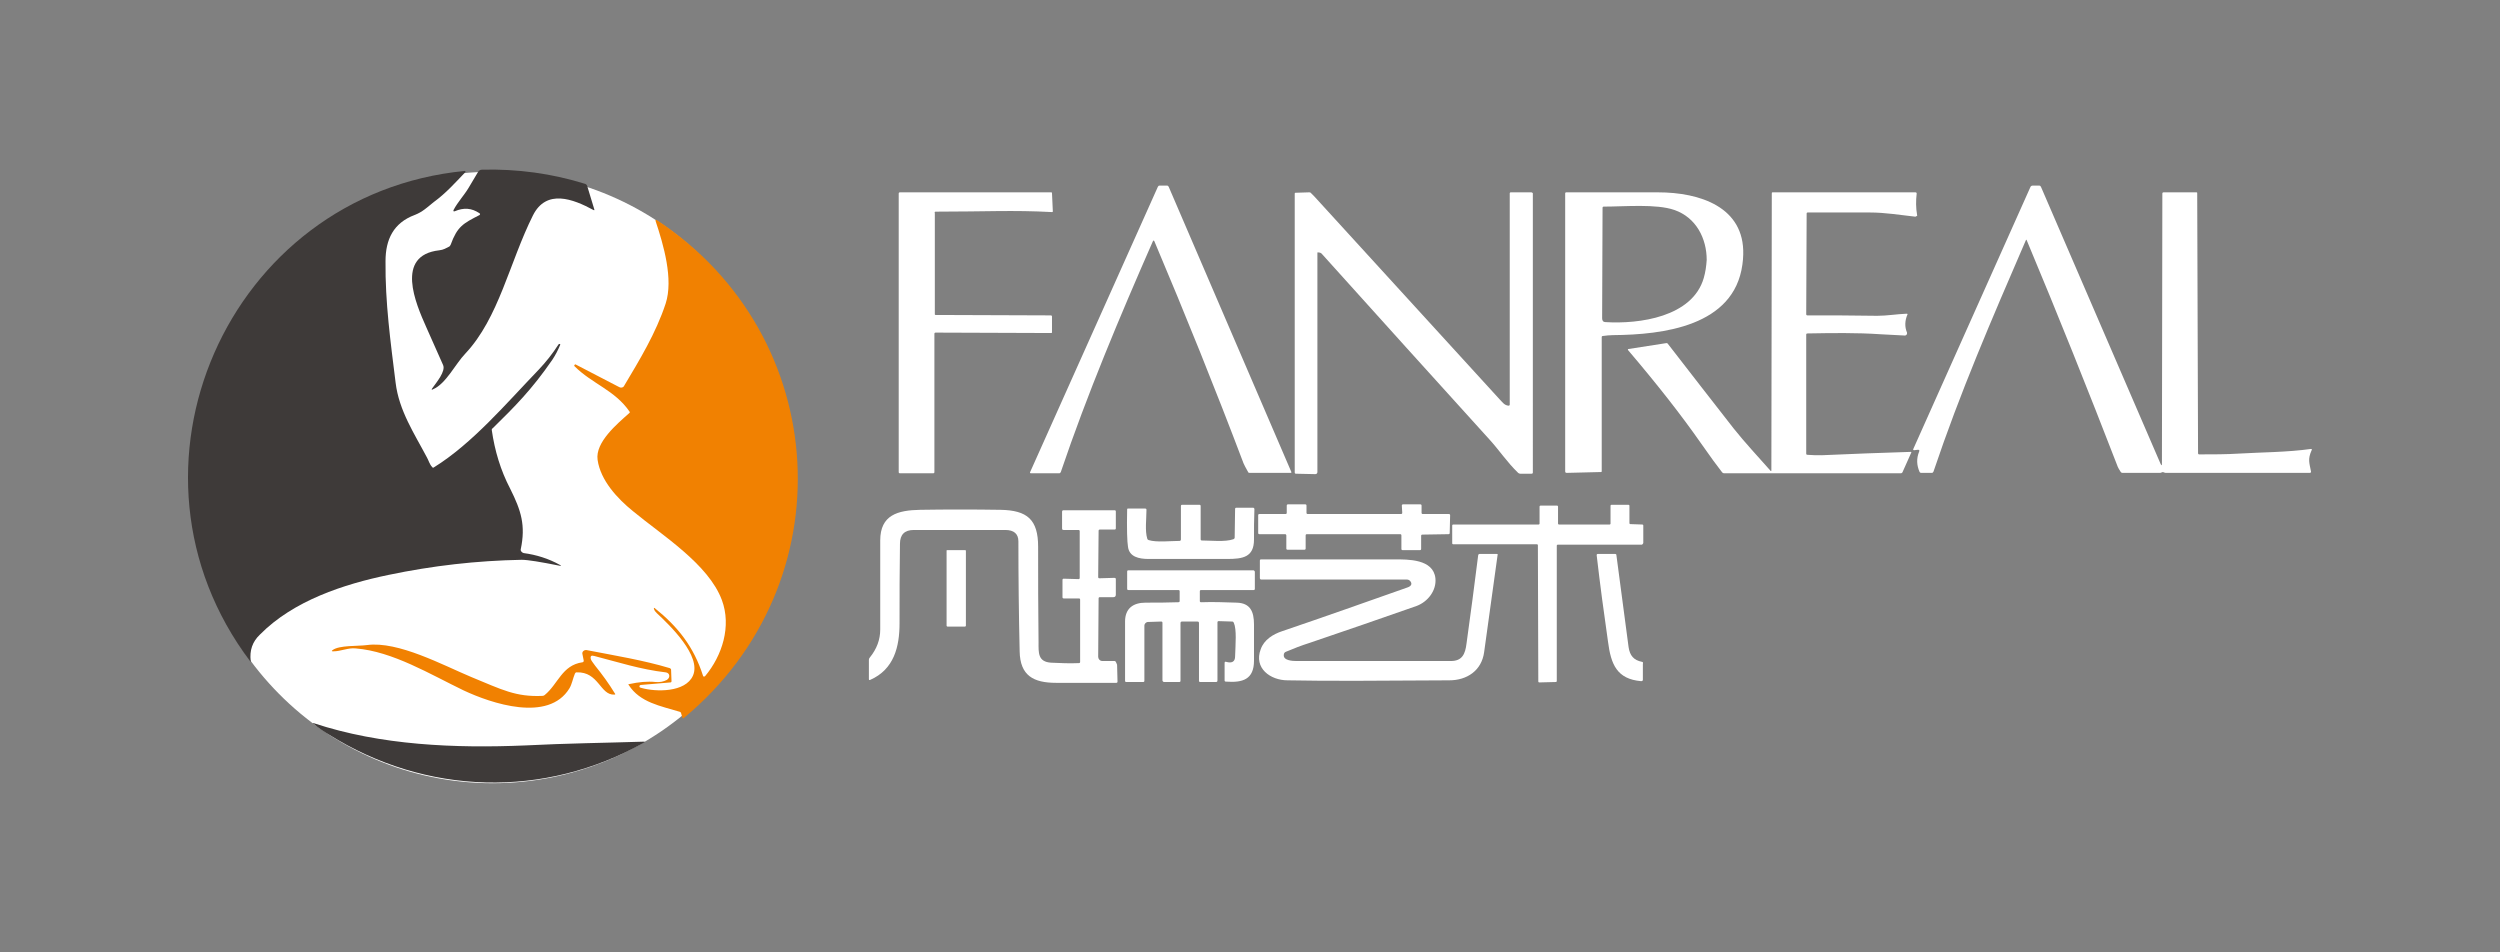
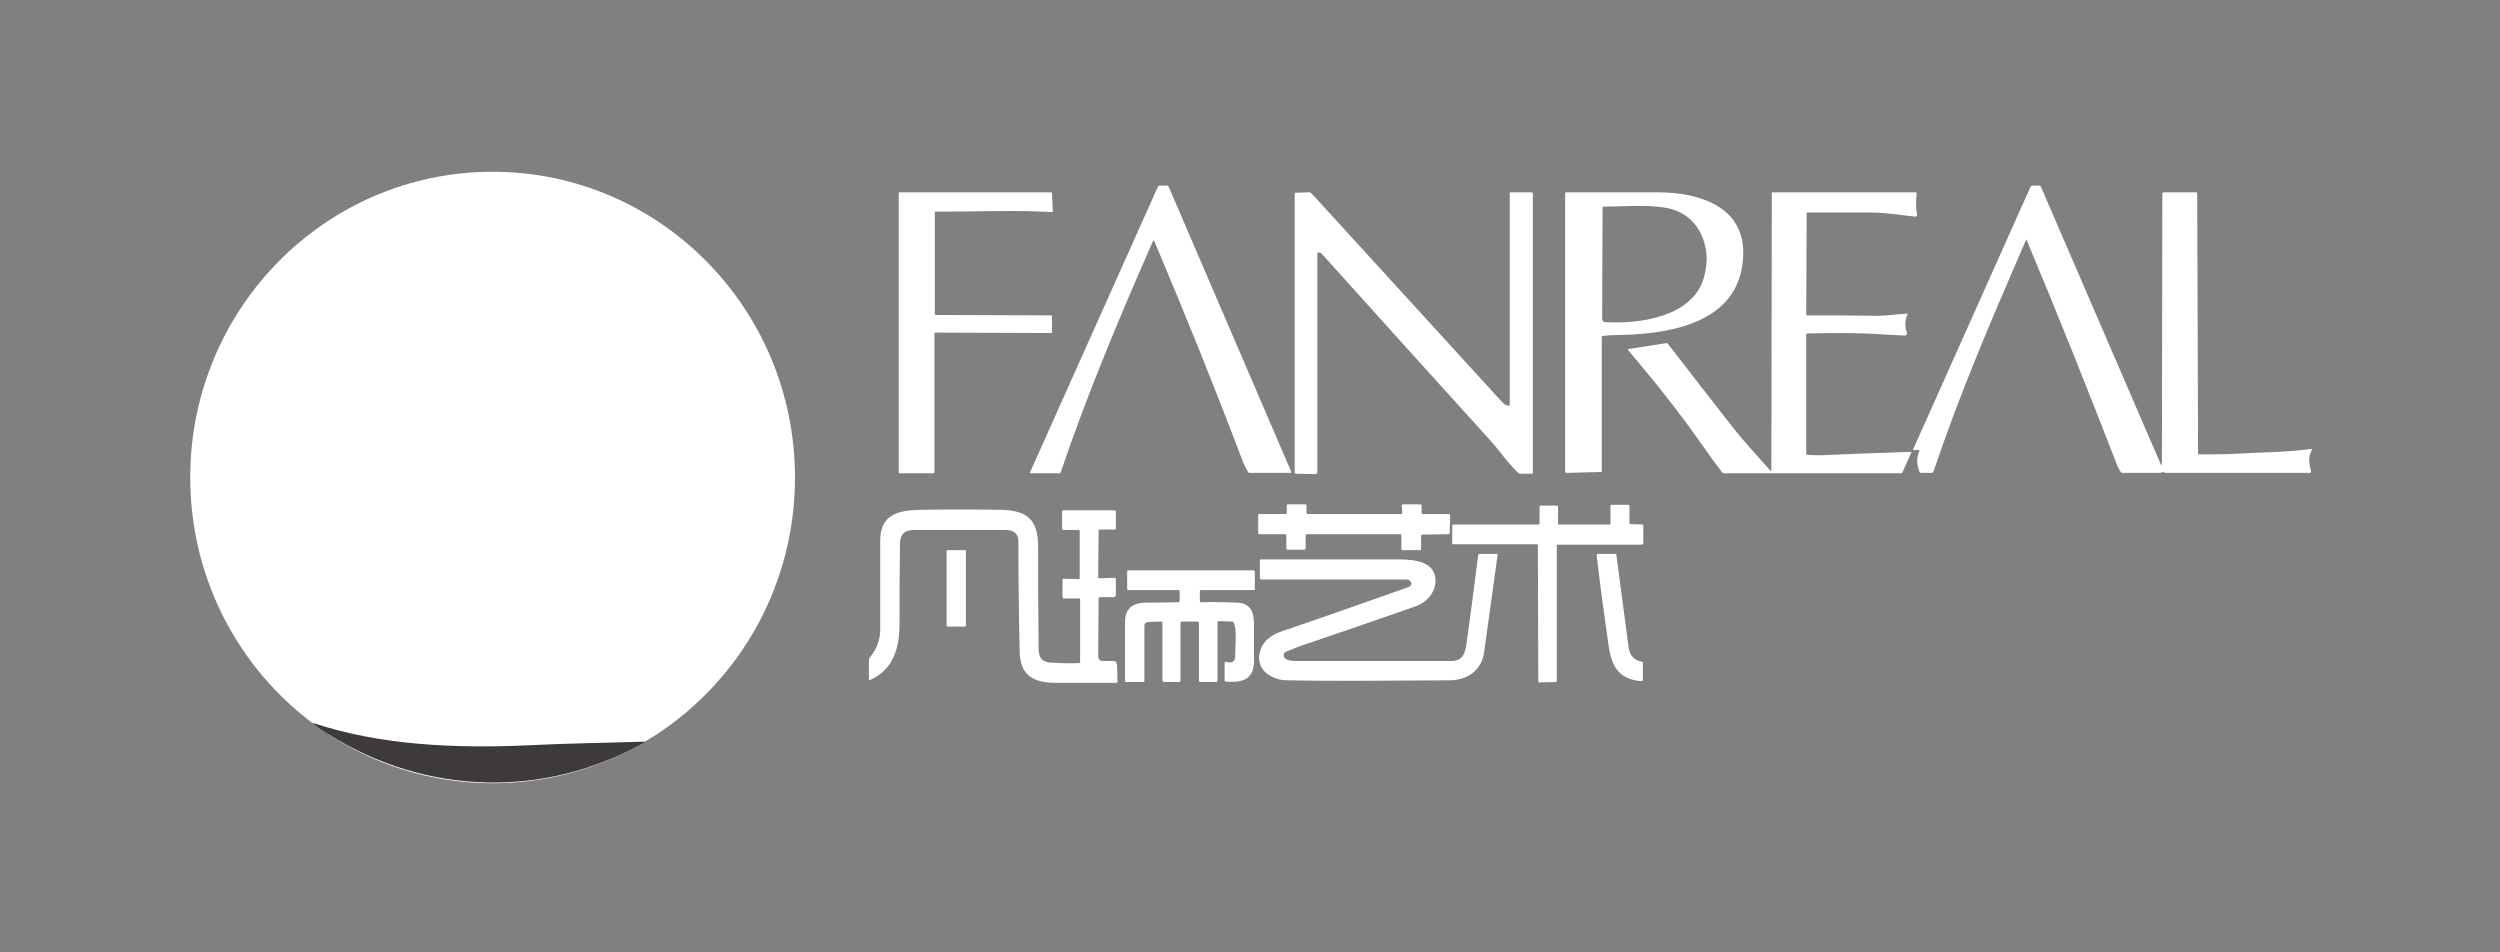
<svg xmlns="http://www.w3.org/2000/svg" id="レイヤー_1" x="0px" y="0px" viewBox="0 0 595.3 226.8" style="enable-background:new 0 0 595.3 226.8;" xml:space="preserve">
  <rect x="0" y="0" width="595.3" height="226.8" fill="#808080" stroke="none" />
  <style type="text/css"> .st0{fill:#FFFFFF;} .st1{fill:#F18101;} .st2{fill:#3E3A39;} </style>
  <g>
    <ellipse class="st0" cx="117.3" cy="113.7" rx="72" ry="72.8" />
    <path class="st0" d="M550.3,106.9c-5.6,0.8-12.1,0.8-17,1.1c-3.2,0.2-6.4,0.2-9.6,0.2c-0.2,0-0.3-0.1-0.3-0.3L523.2,46 c0-0.2-0.1-0.2-0.2-0.2h-7.8c-0.2,0-0.3,0.1-0.3,0.3l-0.1,64.3c0,0.5-0.1,0.5-0.3,0.1l-28.5-66c-0.1-0.2-0.2-0.3-0.4-0.3h-1.6 c-0.2,0-0.4,0.1-0.5,0.3l-27.9,62.4c-0.1,0.2,0,0.3,0.2,0.3l0.9-0.1c0.3,0,0.4,0.1,0.3,0.4c-0.7,1.7-0.6,3.3,0.1,4.9 c0.1,0.1,0.2,0.2,0.3,0.2l2.6,0c0.2,0,0.3-0.1,0.4-0.3c6.4-19,13.7-35.9,22-55.1c0.1-0.2,0.1-0.2,0.2,0c7.5,17.9,14.7,35.9,21.7,54 c0.1,0.2,0.3,0.6,0.7,1.2c0.1,0.1,0.2,0.2,0.4,0.2l8.8,0c0.2,0,0.4,0,0.5-0.1c0.2-0.1,0.4-0.1,0.6,0c0.2,0.1,0.3,0.1,0.5,0.1 l34.2,0c0.2,0,0.3-0.1,0.3-0.3c-0.4-2.1-0.8-2.9,0.1-5C550.6,107.1,550.5,106.9,550.3,106.9z" />
    <path class="st0" d="M222.8,50.4c11.7,0,18.5-0.4,27.7,0.1c0.2,0,0.2-0.1,0.2-0.2l-0.2-4.3c0-0.2-0.1-0.2-0.2-0.2l-36,0 c-0.2,0-0.3,0.1-0.3,0.3v66.3c0,0.2,0.1,0.3,0.3,0.3l7.9,0c0.2,0,0.3-0.1,0.3-0.3V79.5c0-0.2,0.1-0.3,0.3-0.3l27.5,0.1 c0.2,0,0.2-0.1,0.2-0.2l0-3.7c0-0.2-0.1-0.3-0.3-0.3l-27.4-0.1c-0.2,0-0.2-0.1-0.2-0.2v-24C222.5,50.5,222.6,50.4,222.8,50.4z" />
    <g>
      <path class="st0" d="M278.3,44.5c-0.1-0.2-0.2-0.3-0.4-0.3h-1.8c-0.2,0-0.3,0.1-0.4,0.3l-30.4,67.9c-0.1,0.2,0,0.3,0.2,0.3l6.7,0 c0.2,0,0.3-0.1,0.4-0.3c6.3-18.6,14-36.9,21.9-54.9c0.1-0.3,0.3-0.3,0.4,0c7.4,17.5,14.5,35.1,21.2,52.8c0.2,0.4,0.5,1.1,1.1,2.1 c0.1,0.2,0.2,0.2,0.4,0.2l9.8,0c0.1,0,0.1-0.1,0.1-0.2L278.3,44.5z" />
      <path class="st0" d="M364.6,45.8l-4.9,0c-0.1,0-0.2,0.1-0.2,0.2v50.3c0,0.2-0.1,0.3-0.3,0.3c-1-0.1-1.4-0.8-2.1-1.5 c-14.7-16.1-29.5-32.3-44.2-48.4c-0.3-0.3-0.5-0.5-0.8-0.8c-0.1-0.1-0.3-0.1-0.4-0.1l-3.2,0.1c-0.2,0-0.2,0.1-0.2,0.3v66.3 c0,0.2,0.1,0.3,0.3,0.3l4.6,0.1c0.3,0,0.5-0.2,0.5-0.5l0-52.2c0-0.1,0-0.1,0.1-0.1c0.4,0,0.8,0.1,1,0.4 c13.3,14.8,26.6,29.5,40,44.3c2.1,2.3,4.1,5.3,6.7,7.8c0.1,0.1,0.3,0.2,0.5,0.2h2.7c0.2,0,0.3-0.1,0.3-0.3V46 C364.9,45.9,364.8,45.8,364.6,45.8z" />
    </g>
    <g>
      <path class="st0" d="M456.5,51.2c-0.3-1.7-0.3-3.4-0.1-5.1c0-0.2-0.1-0.3-0.3-0.3l-34,0c-0.2,0-0.2,0.1-0.2,0.3l-0.1,65.9 c0,0.2-0.1,0.2-0.2,0.1c-3-3.4-6.1-6.7-8.8-10.1c-5.2-6.6-10.4-13.4-15.7-20.2c-0.1-0.1-0.2-0.1-0.3-0.1l-9,1.4 c-0.2,0-0.2,0.1-0.1,0.3c6.9,8.1,12.7,15.5,17.3,22.1c2.3,3.3,4,5.6,5.1,7c0.1,0.1,0.3,0.2,0.4,0.2l42.1,0c0.2,0,0.3-0.1,0.4-0.2 l2.1-4.7c0.1-0.1,0-0.2-0.1-0.2c-7.1,0.2-14.1,0.5-21.2,0.8c-1.2,0-2.3,0-3.4-0.1c-0.2,0-0.3-0.1-0.3-0.3l0-28.3 c0-0.2,0.1-0.3,0.3-0.3c5.8-0.1,11.7-0.2,17.5,0.2c1.9,0.1,3.8,0.2,5.7,0.3c0.3,0,0.6-0.3,0.5-0.7c-0.6-1.4-0.5-2.9,0.1-4.3 c0.1-0.1,0-0.2-0.2-0.2c-2.4,0.1-4.7,0.5-7,0.5c-5.5-0.1-11.1-0.1-16.6-0.1c-0.2,0-0.3-0.1-0.3-0.3l0.1-24c0-0.1,0.1-0.2,0.2-0.2 c5,0,9.9,0,14.9,0c3.6,0,7.2,0.6,10.8,1C456.5,51.4,456.6,51.4,456.5,51.2z" />
      <path class="st0" d="M414.9,63c0.1-0.8,0.2-1.6,0.2-2.4c0.3-11.3-10.3-14.8-20.3-14.8c-7.3,0-14.6,0-21.9,0 c-0.1,0-0.2,0.1-0.2,0.2v0v66.2v0c0,0.3,0.1,0.4,0.4,0.4l8.1-0.2c0.2,0,0.2-0.1,0.2-0.2v0c0,0,0,0,0,0l0-31.9 c0-0.2,0.1-0.3,0.3-0.3c0.8-0.1,1.6-0.2,2.4-0.2C396,79.7,412.9,77.7,414.9,63z M405.7,66.2c-2.7,9.3-15.4,11-23.4,10.5 c-0.5,0-0.8-0.3-0.8-0.9l0.1-26.3c0-0.2,0.1-0.3,0.3-0.3c5,0,12.5-0.7,16.8,0.8c5.2,1.8,7.7,6.8,7.7,11.9 C406.3,63.4,406.1,64.8,405.7,66.2z" />
    </g>
-     <path class="st1" d="M156.4,52.4c-0.2-0.1-0.4,0-0.3,0.2c1.9,5.7,4.3,13.9,2.4,19.7c-2.3,7-6.2,13.4-9.9,19.6 c-0.2,0.4-0.7,0.5-1.1,0.3l-10.4-5.4c-0.1-0.1-0.2,0-0.3,0.1c-0.1,0.1-0.1,0.2,0,0.3c4.2,4.2,9.6,5.7,13.1,10.8 c0.1,0.1,0.1,0.3-0.1,0.4c-2.8,2.5-8.1,6.9-7.5,11.1c0.7,4.9,4.7,9.2,8.4,12.2c7,5.8,18,12.6,21.2,21.2c2.3,6.2,0.1,13.2-4,18.1 c-0.2,0.2-0.5,0.1-0.5-0.1c-2.2-6.9-6-11.7-11.5-16.1c-0.2-0.1-0.2-0.1-0.2,0.1c0.1,0.5,0.4,0.8,0.7,1.1 c3.1,2.9,10.7,10.2,8.6,14.9c-1.8,4-8.8,3.9-12.3,2.9c-0.1,0-0.2-0.1-0.3-0.1c-0.3-0.2-0.1-0.6,0.2-0.6l7-0.6 c0.2,0,0.3-0.1,0.3-0.3l-0.1-2.7c0-0.2-0.1-0.3-0.3-0.4c-6.3-1.9-13.1-3-19.8-4.3c-0.6-0.1-1.2,0.4-1,1l0.3,1.5 c0,0.2-0.1,0.4-0.3,0.4c-4.9,0.7-5.8,5.2-9,7.8c-0.1,0.1-0.3,0.2-0.5,0.2c-6.4,0.3-9.7-1.5-17-4.5c-6.7-2.8-17.4-8.6-24.8-7.6 c-2.2,0.3-6.6,0-8.2,1.2c-0.3,0.2-0.2,0.3,0.1,0.3c1.9,0,3.6-0.9,5.4-0.7c8.8,0.7,17.8,6.2,25.7,10c6.6,3.1,20.2,7.7,25.2-0.5 c0.6-1,0.8-2.3,1.3-3.5c0.1-0.2,0.2-0.3,0.4-0.3c5.3-0.2,5.6,5.5,9,5.3c0.2,0,0.3-0.1,0.1-0.3c-1.4-2.3-3-4.5-4.7-6.6 c-0.5-0.7-0.9-1.2-1-1.5c-0.2-0.8,0.1-1,0.8-0.8c5.8,1.5,11,3.2,17,3.9c1,0.1,1.2,1.2,0.3,1.8c-0.8,0.4-1.6,0.6-2.7,0.5 c-1.9-0.2-4,0-6.3,0.5c-0.2,0-0.2,0.1-0.1,0.2c2.7,4.2,7.6,5,12.2,6.4c0.2,0.1,0.3,0.2,0.3,0.4l0.3,1c0.1,0.2,0.2,0.2,0.3,0.1 C201.6,138.9,198.3,80,156.4,52.4z" />
    <g>
      <path class="st0" d="M306.3,127.5v3.1c0,0.2,0.1,0.3,0.3,0.3l4,0c0.2,0,0.3-0.1,0.3-0.3l0-3.1c0-0.2,0.1-0.3,0.3-0.3l22.2,0 c0.2,0,0.3,0.1,0.3,0.3v3.2c0,0.2,0.1,0.3,0.3,0.3h4.1c0.2,0,0.3-0.1,0.3-0.3v-3.1c0-0.2,0.1-0.3,0.3-0.3l6.2-0.1 c0.2,0,0.3-0.1,0.3-0.3l0.1-4.2c0-0.2-0.1-0.3-0.3-0.3h-6.2c-0.2,0-0.3-0.1-0.3-0.3v-1.7c0-0.2-0.1-0.3-0.3-0.3h-4.1 c-0.2,0-0.3,0.1-0.3,0.3l0.1,1.7c0,0.2-0.1,0.3-0.3,0.3h-22.2c-0.2,0-0.3-0.1-0.3-0.3v-1.7c0-0.2-0.1-0.3-0.3-0.3h-4.1 c-0.2,0-0.3,0.1-0.3,0.3v1.7c0,0.2-0.1,0.3-0.3,0.3h-6.2c-0.2,0-0.3,0.1-0.3,0.3v4.2c0,0.2,0.1,0.3,0.3,0.3l6.2,0 C306.1,127.2,306.3,127.3,306.3,127.5z" />
      <path class="st0" d="M391.3,129.3v-4.2c0-0.1-0.1-0.2-0.2-0.2l-2.9-0.1c-0.1,0-0.2-0.1-0.2-0.2l0-4.2c0-0.1-0.1-0.2-0.2-0.2h-4.1 c-0.1,0-0.2,0.1-0.2,0.2v4.3c0,0.1-0.1,0.2-0.2,0.2l-12.1,0c-0.1,0-0.2-0.1-0.2-0.2v-4.1c0-0.1-0.1-0.2-0.2-0.2l-4,0 c-0.1,0-0.2,0.1-0.2,0.2l0,4.1c0,0.1-0.1,0.2-0.2,0.2H346c-0.1,0-0.2,0.1-0.2,0.2v4.3c0,0.1,0.1,0.2,0.2,0.2h20 c0.1,0,0.2,0.1,0.2,0.2l0.1,32.5c0,0.1,0.1,0.2,0.2,0.2l4-0.1c0.1,0,0.2-0.1,0.2-0.2v-32.3c0-0.1,0.1-0.2,0.2-0.2h20.1 C391.2,129.5,391.3,129.4,391.3,129.3z" />
-       <path class="st0" d="M273.5,133.1c6.2,0,12.4,0,18.7,0c3.7,0,6.4-0.4,6.4-4.6c0-2.4,0-4.9,0.1-7.3c0-0.1-0.1-0.3-0.3-0.3h-4 c-0.2,0-0.3,0.1-0.3,0.3L294,128c0,0.2-0.1,0.3-0.3,0.4c-2,0.7-5.4,0.3-7.5,0.3c-0.2,0-0.3-0.1-0.3-0.3v-7.9 c0-0.2-0.1-0.3-0.3-0.3h-4.1c-0.2,0-0.3,0.1-0.3,0.3v8c0,0.1-0.1,0.3-0.3,0.3c-2.1,0-5.5,0.4-7.4-0.2c-0.2-0.1-0.3-0.2-0.3-0.3 c-0.6-1.9-0.2-4.8-0.2-6.9c0-0.2-0.1-0.3-0.3-0.3h-4.1c-0.2,0-0.2,0.1-0.2,0.2c-0.1,4.7,0,7.7,0.2,8.9 C268.9,132.6,271.2,133.1,273.5,133.1z" />
      <path class="st0" d="M265.4,157.4h-2.9c-0.6,0-1-0.5-1-1l0.1-13.9c0-0.2,0.1-0.3,0.3-0.3h3.2c0.4,0,0.6-0.2,0.6-0.6l0-3.7 c0-0.2-0.1-0.3-0.4-0.3l-3.5,0.1c-0.2,0-0.3-0.1-0.3-0.3l0.1-11c0-0.2,0.1-0.3,0.3-0.3h3.5c0.2,0,0.3-0.1,0.3-0.3l0-4 c0-0.2-0.1-0.3-0.3-0.3h-12.1c-0.3,0-0.4,0.1-0.4,0.4v3.9c0,0.3,0.1,0.4,0.4,0.4h3.5c0.2,0,0.3,0.1,0.3,0.3v11.1 c0,0.2-0.1,0.3-0.3,0.3l-3.5-0.1c-0.2,0-0.3,0.1-0.3,0.3v4.1c0,0.2,0.1,0.3,0.3,0.3h3.6c0.2,0,0.3,0.1,0.3,0.3v14.8 c0,0.2-0.1,0.3-0.3,0.3c-2.2,0.1-4.4,0-6.6-0.1c-3.2-0.2-3-2.4-3-4.9c-0.1-7.6-0.1-15.1-0.1-22.7c0-6.5-2.6-8.7-9-8.8 c-6.4-0.1-12.8-0.1-19.1,0c-5.3,0.1-9.5,1.2-9.5,7.3c0,7.1,0,14.1,0,21.2c0,2.4-0.8,4.6-2.5,6.7c-0.1,0.1-0.2,0.3-0.2,0.5l0,4.6 c0,0.2,0.1,0.3,0.3,0.2c5.7-2.5,7-7.9,7-13.5c0-6.3,0-12.6,0.1-18.9c0-2.2,1.1-3.3,3.3-3.3c7.3,0,14.6,0,21.8,0 c2,0,3.1,0.9,3.1,2.7c0,8.7,0.1,17.5,0.3,26.2c0.1,5.8,3.3,7.5,8.7,7.5c4.8,0,9.5,0,14.3,0c0.2,0,0.3-0.1,0.3-0.3l-0.1-4 C265.7,157.5,265.6,157.4,265.4,157.4z" />
      <path class="st0" d="M229.8,131h-4.2c-0.1,0-0.2,0-0.2,0.1c0,0,0,0,0,0.1V149v0c0,0.1,0.1,0.2,0.2,0.2h4.2c0.1,0,0.2-0.1,0.2-0.2 v0v-17.8C230,131.1,230,131,229.8,131z" />
      <path class="st0" d="M356.4,131.9h-4.1c-0.1,0-0.2,0.1-0.3,0.2c-0.9,7.1-1.8,14.1-2.8,21.2c-0.3,2.4-1,4.1-3.7,4.1 c-12.3,0-24.5,0-36.8,0c-0.9,0-3.2-0.1-3-1.5c0-0.3,0.2-0.6,0.5-0.7c1.9-0.8,3.7-1.5,5.6-2.1c8.5-2.9,17-5.8,25.5-8.8 c2.7-1,4.8-3.7,4.5-6.6c-0.5-4.6-6.5-4.5-9.8-4.5c-10.6,0-21.1,0-31.7,0c-0.2,0-0.3,0.1-0.3,0.3v4.2c0,0.1,0.1,0.3,0.3,0.3l34.7,0 c0.4,0,0.7,0.2,0.9,0.5c0.4,0.6,0.1,1.1-0.8,1.4c-9.9,3.5-19.8,7-29.8,10.4c-2.1,0.7-4.3,2-5.1,4.3c-1.7,4.5,2.3,7.4,6.4,7.4 c9.4,0.2,22.2,0.1,38.5,0c4.2,0,7.7-2.3,8.3-6.7c1.1-7.7,2.1-15.4,3.2-23.1C356.7,132,356.6,131.9,356.4,131.9z" />
      <path class="st0" d="M391,157.6c-2-0.4-2.9-1.5-3.2-3.5c-1-7.3-1.9-14.6-2.9-21.9c0-0.2-0.1-0.3-0.4-0.3h-4 c-0.2,0-0.3,0.1-0.3,0.3c0.8,6.9,1.7,13.7,2.7,20.6c0.7,5.4,2.1,8.9,7.9,9.4c0.2,0,0.4-0.1,0.4-0.3l0-3.8 C391.3,157.8,391.2,157.6,391,157.6z" />
      <path class="st0" d="M298.4,135.8h-29.7c-0.2,0-0.3,0.1-0.3,0.3v4.1c0,0.2,0.1,0.3,0.3,0.3h11.9c0.2,0,0.3,0.1,0.3,0.3v2.3 c0,0.2-0.1,0.3-0.3,0.3c-2.6,0.1-5.2,0.1-7.8,0.1c-3,0-4.9,1.4-4.9,4.5c0,4.7,0,9.4,0,14.1c0,0.2,0.1,0.3,0.3,0.3l4,0 c0.2,0,0.3-0.1,0.3-0.3v-13.1c0-0.5,0.4-0.9,0.9-0.9l3.1-0.1c0.2,0,0.3,0.1,0.3,0.3l0,13.7c0,0.2,0.2,0.4,0.4,0.4h3.6 c0.2,0,0.3-0.1,0.3-0.3v-13.7c0-0.3,0.1-0.4,0.4-0.4h3.6c0.3,0,0.4,0.1,0.4,0.4v13.7c0,0.2,0.1,0.3,0.3,0.3h3.7 c0.3,0,0.4-0.1,0.4-0.4l0-13.8c0-0.2,0.1-0.3,0.3-0.3l3.2,0.1c0.2,0,0.3,0.1,0.4,0.3c0.7,1.6,0.4,5,0.3,8c0,1.2-0.7,1.7-2.1,1.3 c-0.3-0.1-0.4,0-0.4,0.3l0,4.1c0,0.2,0.1,0.3,0.3,0.3c4,0.3,6.7-0.5,6.7-5c0-2.9,0-5.7,0-8.6c0-3.1-0.9-5.1-4.1-5.2 c-2.8-0.1-5.7-0.2-8.5-0.1c-0.2,0-0.3-0.1-0.3-0.3v-2.3c0-0.2,0.1-0.3,0.3-0.3l12.5,0c0.2,0,0.3-0.1,0.3-0.3v-4.1 C298.7,135.9,298.6,135.8,298.4,135.8z" />
    </g>
    <g>
-       <path class="st2" d="M108.3,50.3c2.1-0.9,4-0.8,5.9,0.5c0.2,0.1,0.1,0.3,0,0.4c-3.9,2-5.3,2.7-6.9,7.1c-0.1,0.2-0.2,0.3-0.3,0.4 c-0.8,0.4-1.4,0.8-2.4,0.9c-10.6,1.2-5.6,12.7-3.1,18.3c1.3,3,2.7,6,4,9c0.7,1.5-1.6,4.2-2.6,5.6c-0.2,0.3-0.1,0.4,0.2,0.2 c3.1-1.3,5.3-6,7.7-8.5c8-8.5,10.5-21.7,16.1-32.9c3.2-6.4,9.6-3.9,14.4-1.3c0.2,0.1,0.3,0.1,0.2-0.2l-1.7-5.6 c-0.1-0.2-0.2-0.3-0.4-0.4c-8-2.5-16.2-3.6-24.6-3.4c-0.4,0-0.8,0.2-1,0.6c-0.7,1.2-1.4,2.4-2.2,3.7c-1,1.7-2.6,3.4-3.6,5.3 C107.9,50.3,108,50.4,108.3,50.3z" />
-       <path class="st2" d="M92.5,136.9c10.5-2.2,21-3.4,31.7-3.6c1.5,0,4.5,0.5,9,1.4c0.5,0.1,0.5,0,0.1-0.2c-2.7-1.5-5.6-2.4-8.6-2.8 c-0.4-0.1-0.8-0.5-0.7-0.9c1.2-5.7,0.1-9.2-2.5-14.4c-2.3-4.4-3.7-9.1-4.4-14c0-0.2,0-0.3,0.2-0.4c5.3-5.2,9.3-9.2,14.2-16.3 c0.8-1.2,1.4-2.4,1.9-3.6c0-0.1,0-0.2-0.1-0.2c-0.1,0-0.2,0-0.3,0.1c-1.4,2.2-3,4.2-4.7,6c-7.7,8-15.8,17.6-25,23.3 c-0.1,0.1-0.3,0.1-0.4-0.1c-0.6-0.6-0.9-1.7-1.2-2.2c-3-5.7-6.7-11.2-7.5-17.9c-1.2-9.7-2.5-19.1-2.4-28.9c0-5.2,1.9-9.1,6.9-11 c1.9-0.7,3.1-1.9,4.6-3.1c2.9-2.1,5.1-4.6,7.5-7.1c0.1-0.1,0-0.3-0.1-0.3c-56.6,5.5-85.5,71.2-51.1,116.8c0.1,0.1,0.2,0,0.1-0.1 c-0.3-2.5,0.4-4.6,2.2-6.3C69.9,143,81.9,139.1,92.5,136.9z" />
      <path class="st2" d="M153.4,176.6c-9.4,0.3-18.5,0.4-28.3,0.9c-16.7,0.7-34.4,0-50.4-5.3c-0.3-0.1-0.3,0-0.1,0.1 c1.3,1.1,2.5,1.9,3.7,2.6c23.1,14.5,51.4,15.3,75.1,1.9C153.6,176.7,153.5,176.6,153.4,176.6z" />
    </g>
  </g>
</svg>